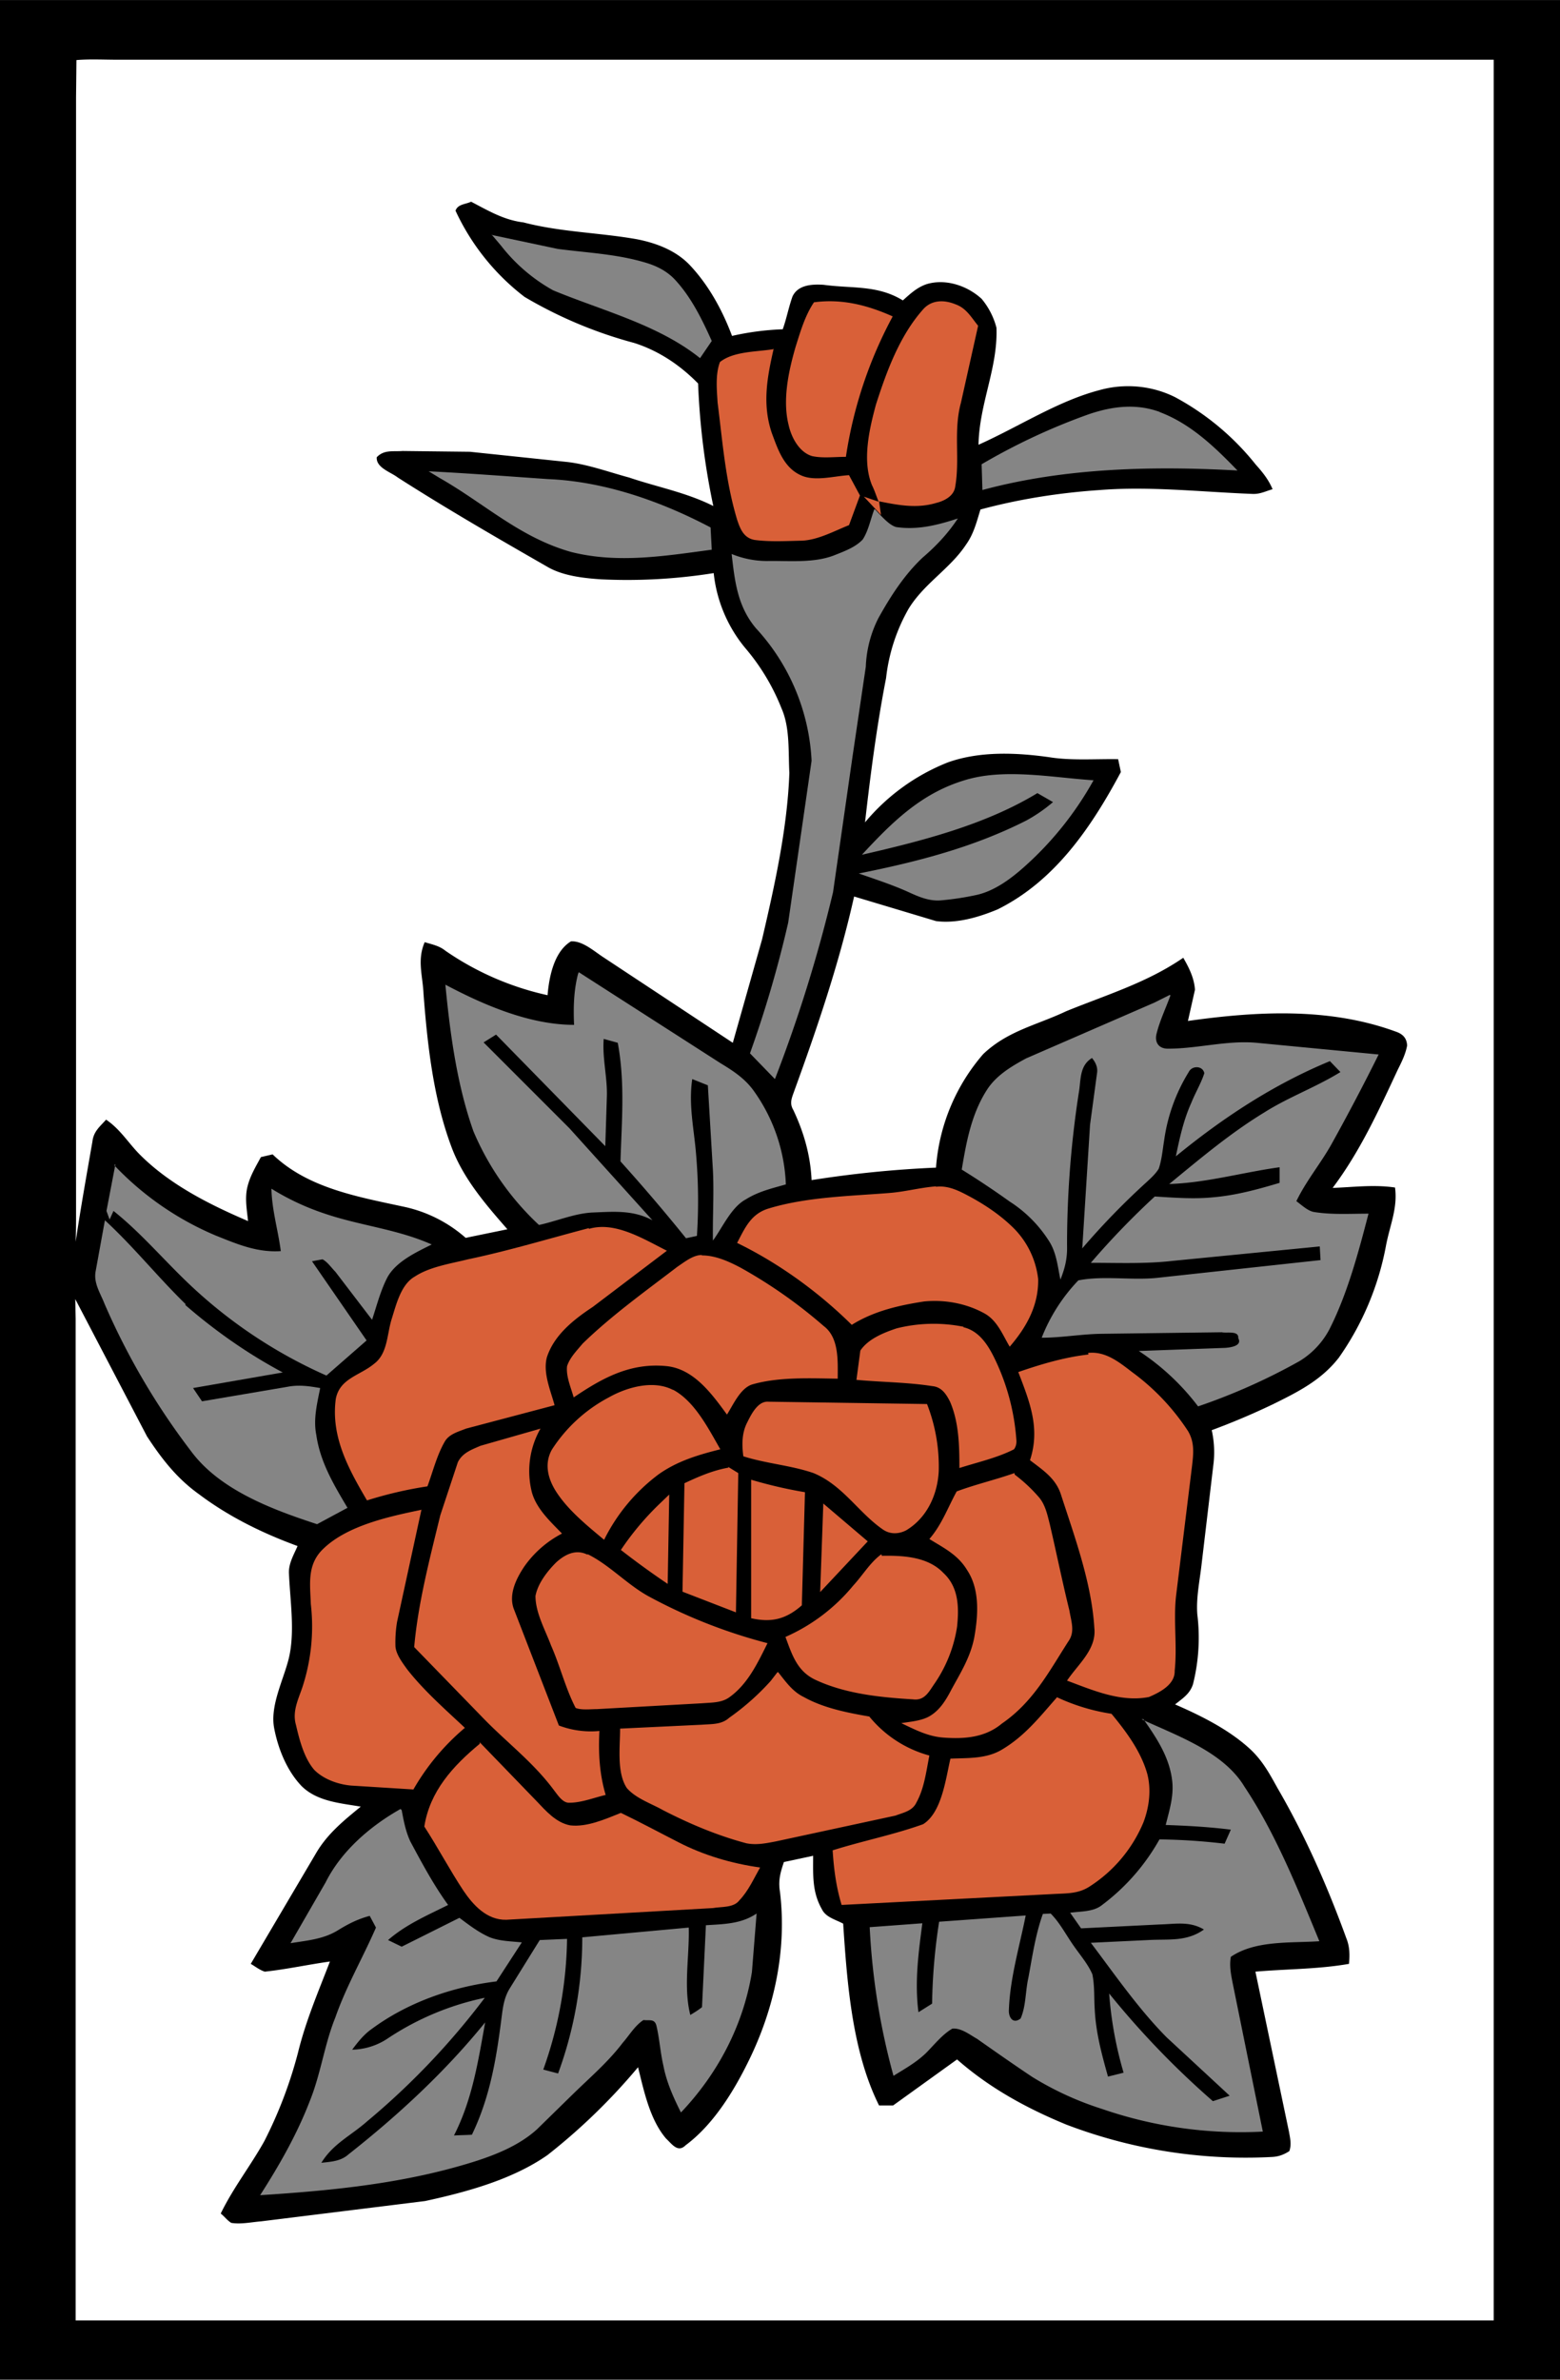
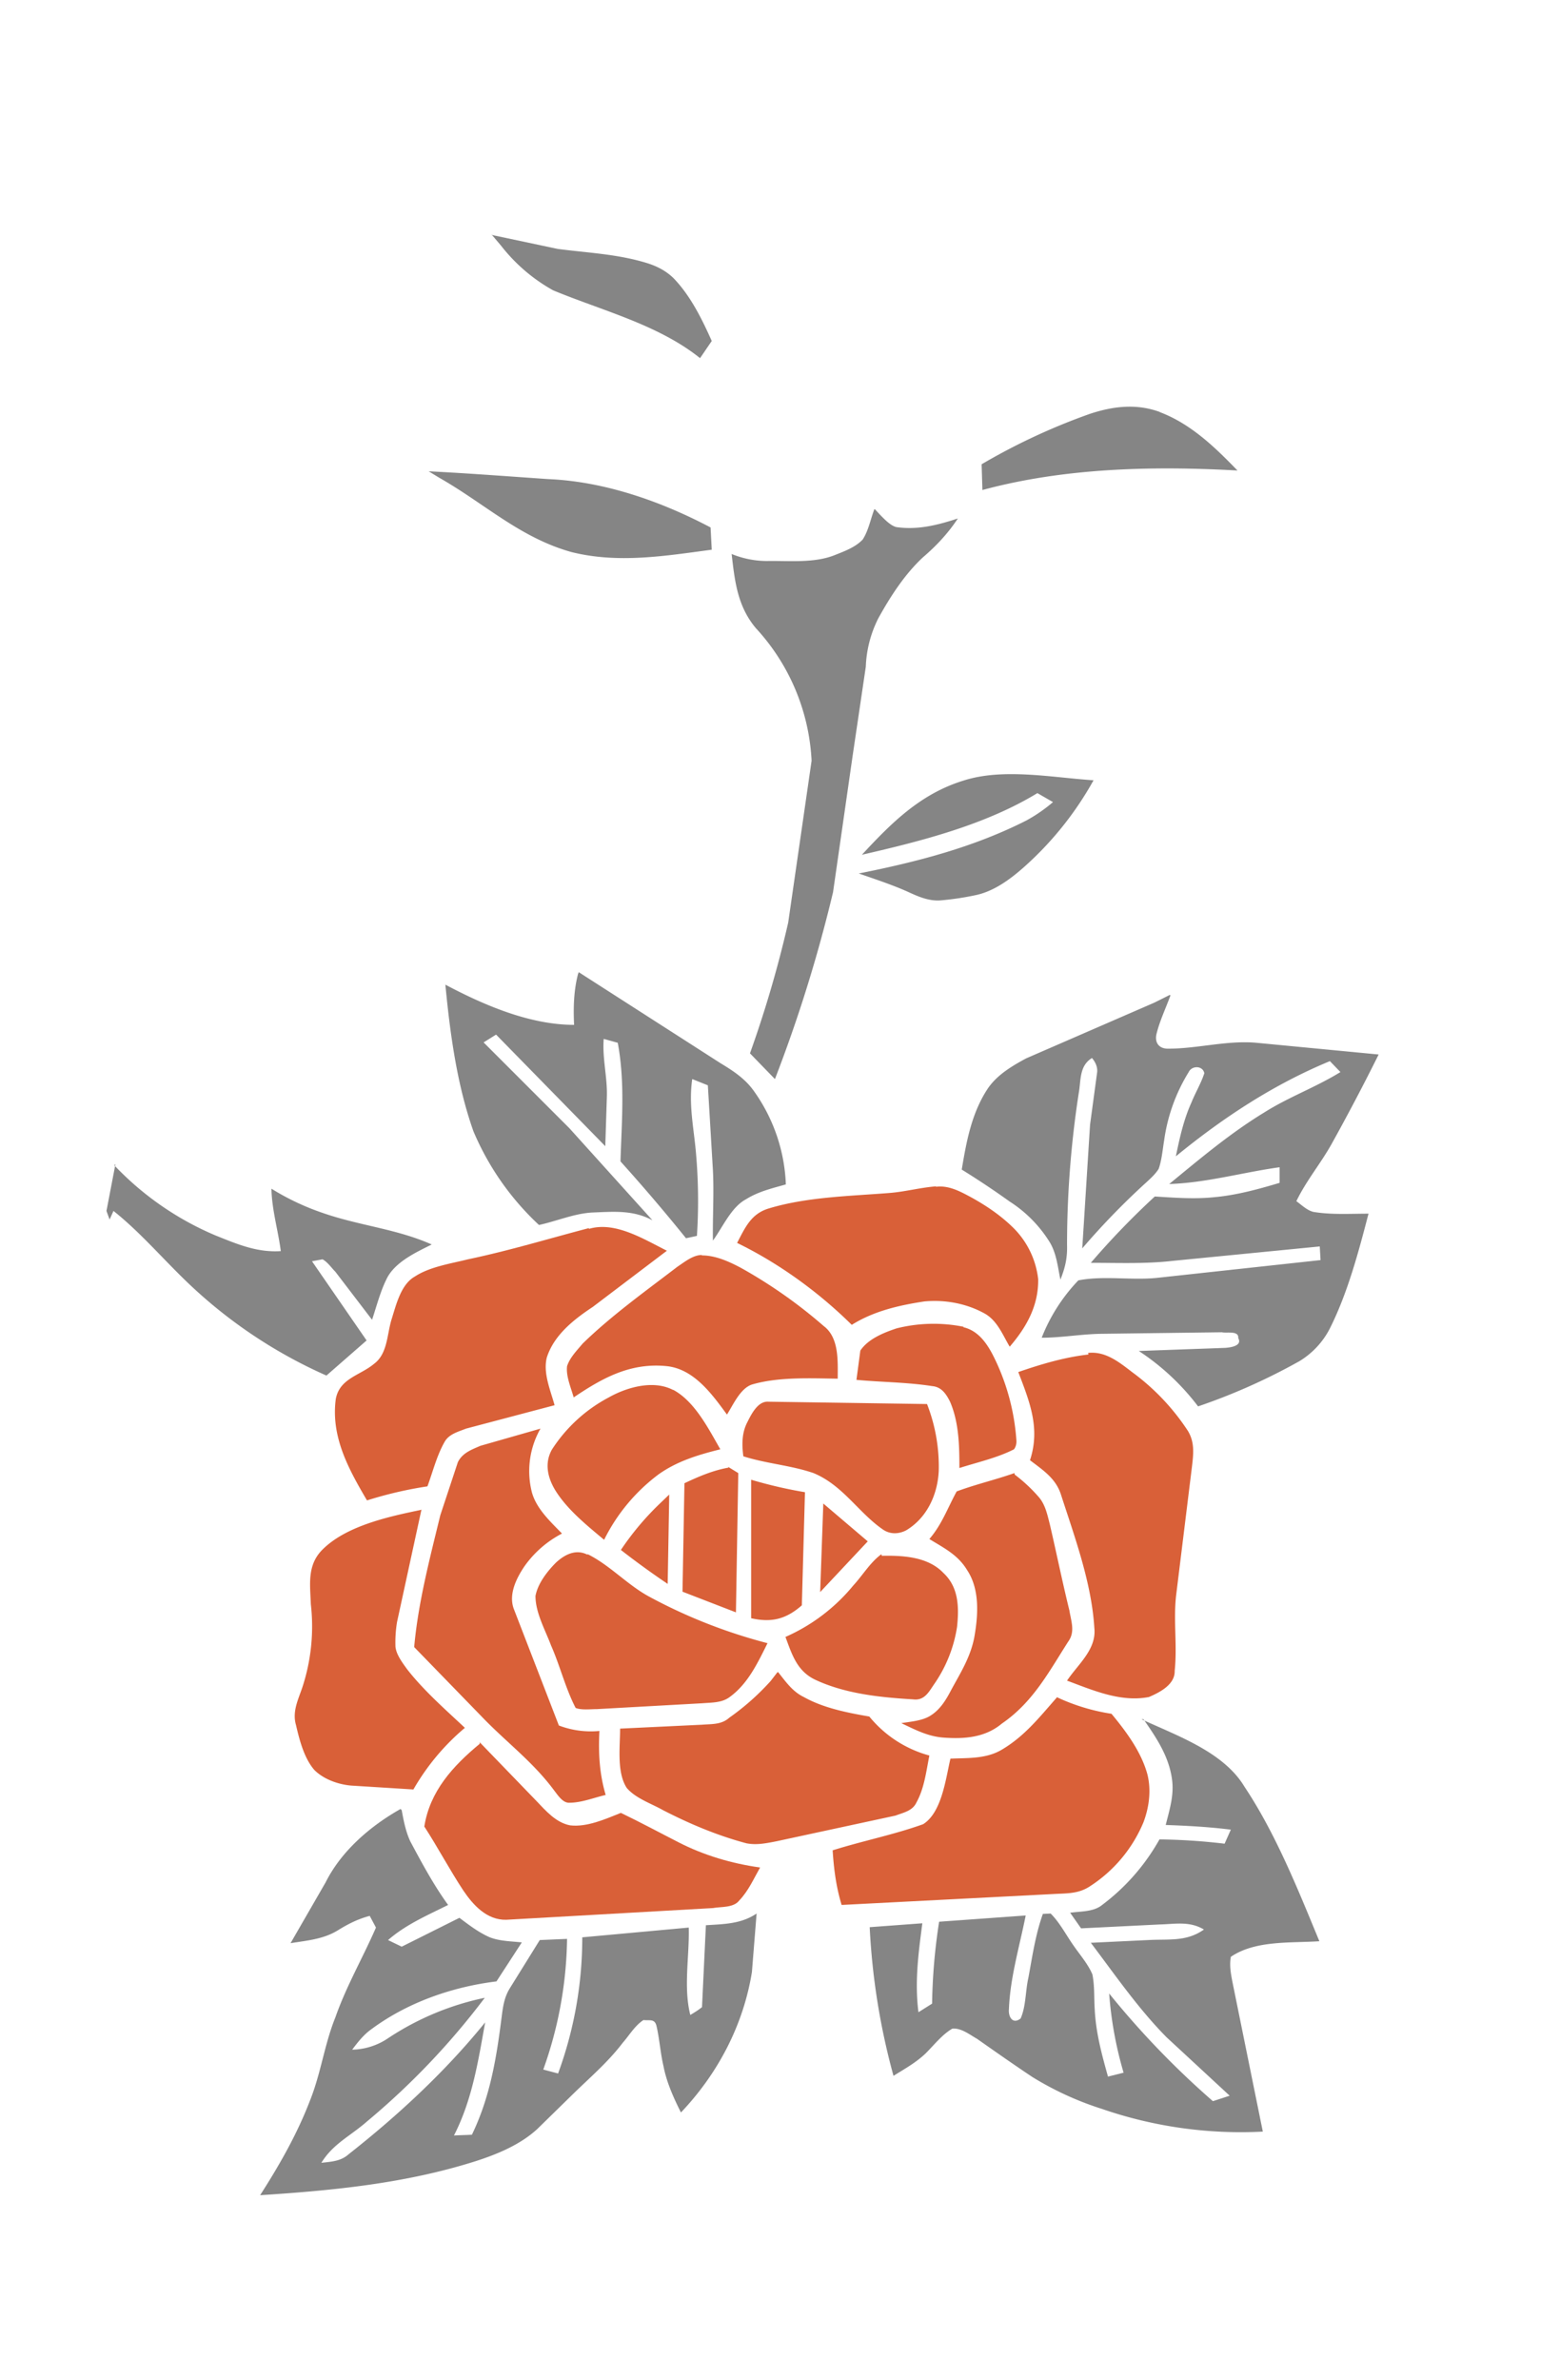
<svg xmlns="http://www.w3.org/2000/svg" viewBox="0 0 400 610" width="533.3" height="813.3">
-   <path d="M0 0h400v610H0V0z" />
-   <path d="M19.5 15.4c3.5-.3 7-.1 10.5-.1h353v579.5H19.4V338l-.1-5 18.4 35.2C41.5 374 45.4 379 51 383c7.7 5.8 16.3 10 25.3 13.3-1 2.3-2.4 4.6-2.2 7.2.3 7 1.6 15-.1 21.8-1.4 5.5-4.8 12-3.7 17.7 1 5.2 3.2 10.8 7 14.8 4 4 10 4.4 15.2 5.3-4.4 3.6-8.6 7-11.5 12l-16.7 28.3c1.2.7 2.3 1.6 3.6 2 5.6-.6 11-1.8 16.7-2.6-3 7.8-6.2 15.2-8.2 23.4a112 112 0 0 1-8.6 22.6c-3.5 6.3-8 12-11.2 18.6 1 .8 1.7 1.8 2.7 2.4 2.5.4 5.2-.2 7.7-.4l42-5.2c10.6-2.3 22.4-5.5 31.4-11.8a155 155 0 0 0 23.2-22.5c1.5 6 3 13.4 7.2 18.3 1.5 1.4 3 3.7 5 1.7 7-5.2 12.2-13.6 16-21.3 6.7-13.5 10-28.6 8.2-43.6-.5-3 .1-5 1-7.7l7.5-1.6c0 5-.3 9.3 2.3 13.8 1 2 3.6 2.6 5.4 3.6 1 15.2 2.3 32.8 9.2 46.6h3.6l16.4-11.8c8.3 7.3 17.8 12.5 28 16.7a129 129 0 0 0 52.8 8.3c1.7-.1 3-.6 4.4-1.5.6-1.7.2-3.3-.1-5l-8.6-41c8-.7 16-.6 24-2 .2-2.3.2-4.4-.7-6.6-4.8-13.2-10.5-26.2-17.6-38.4-2-3.6-3.8-7-7-10-5.4-5-12.6-8.6-19.3-11.5 2-1.6 3.8-2.7 4.6-5.2a49 49 0 0 0 1.1-17.9c-.3-4 .5-8 1-12l3.2-27a26 26 0 0 0-.5-8.2 184 184 0 0 0 15.6-6.6c6.5-3.2 12.5-6.2 17-12a73 73 0 0 0 12.1-28.8c1-5.2 3-9.5 2.3-14.8-5.4-.8-10.6-.1-16 .1 7-9.3 11.8-19.8 16.7-30.3 1-2 2-4 2.4-6.2-.1-2-1.2-3-3-3.6-17-6.2-35.5-5.2-53.2-2.7l1.8-8c-.2-3-1.5-5.6-3-8.2-9.3 6.4-19.7 9.5-30 13.7-7.6 3.6-15 5-21.3 11a50 50 0 0 0-12.1 29.1 281 281 0 0 0-31.9 3.2c-.3-6.4-2-12.3-4.7-18-1-1.7-.4-3 .2-4.7 6-16.5 11.6-33 15.4-50l21 6.3c5.3.7 11-1 15.8-3 14.7-7.3 24-21 31.6-35.2l-.7-3.3c-5.8-.1-12 .4-17.6-.5-8.5-1.2-17.8-1.6-26 1.3a53 53 0 0 0-21.3 15.4c1.4-12.3 3-24.7 5.4-37A46 46 0 0 1 233 156c4-6.5 10.6-10.2 14.7-16.4 2-2.8 2.7-5.8 3.7-9 10-2.7 20.3-4.3 30.7-5 12.8-1 26 .5 39 1 2 .1 3.4-.7 5.2-1.2-1-2.4-2.5-4.3-4.3-6.3a67 67 0 0 0-20.7-17.3c-6-3-13-3.6-19.4-1.8-10.7 2.8-20.7 9.4-31 14 .2-10.6 5-19.7 4.6-30a19 19 0 0 0-3.8-7.4c-3.7-3.4-9.2-5.2-14-3.8-2.5.8-4.3 2.5-6.2 4.2-6.5-4-13-3-20.3-4-3-.2-6.6 0-8 3-1 2.8-1.5 5.6-2.5 8.4a70 70 0 0 0-13 1.7c-2.4-6.4-5.8-12.7-10.5-17.8-3.6-4-8.8-6-14-7-9.7-1.7-19.4-1.8-29-4.3-5-.6-9-3-13.4-5.3-1.5.7-3.4.6-4 2.3a59 59 0 0 0 17.7 22.1 112 112 0 0 0 28.1 11.8c6.3 2 11.8 5.7 16.4 10.4a185 185 0 0 0 3.9 31.4c-7-3.5-14.2-4.8-21.6-7.3-5.2-1.4-10.6-3.4-16-4l-24.8-2.6-17.3-.2c-2.4.2-4.7-.4-6.6 1.6-.2 2.7 3.6 3.8 5.4 5.2 12.5 8 25.3 15.4 38.2 22.8 4 2.4 9.4 3 14 3.3a141 141 0 0 0 28.8-1.6A36 36 0 0 0 191 166a55 55 0 0 1 9.4 15.6c2.2 5 1.7 11.2 2 16.5-.5 14.2-3.8 29-7 42.7l-7.5 26.5-33.3-22c-2.3-1.5-5.3-4.2-8.2-4-4.3 2.6-5.6 9-6 13.8a74 74 0 0 1-26.2-11.4c-1.6-1.3-3.4-1.6-5.3-2.2-2 4.6-.5 8.6-.3 13.3 1 13 2.5 26.8 7.2 39.3 3 8 8.7 14.6 14.3 21l-10.7 2.2a35 35 0 0 0-15.5-7.9c-12-2.6-25-4.8-34-13.5l-3 .7c-1.3 2.4-2.7 4.7-3.4 7.4-.8 3-.2 6 .1 9-9.8-4.2-20-9.3-27.7-17-3-3-5-6.5-8.7-9-1.6 1.8-3.2 3-3.5 5.6-1.5 8.6-3 17-4.3 25.7.1-2.6.1-5 .1-7.7V25l.1-9.6z" fill="#fff" />
  <path d="M126 60.2l17 3.6c7.6 1 15.3 1.3 22.8 3.6 2.6.8 5 2 7 4 4.3 4.5 7.2 10.4 9.7 16l-3 4.4c-10.7-8.6-25.2-12.2-37.7-17.4a44 44 0 0 1-13.3-11.4l-2.2-2.6z" fill="#858585" />
-   <path d="M208.6 77.5c7.2-1 13.8.7 20.3 3.6a110 110 0 0 0-12 36c-3 0-6 .4-8.7-.2-3.3-1-5.3-4.8-6-8-1.6-6.4 0-13.8 1.8-20 1.2-3.8 2.4-8 4.7-11.4zm36.4.5c2.8 1 4 3.3 5.8 5.5l-4.4 19.7c-2 7.3-.2 14.5-1.5 21.7-.4 2.3-2.8 3.5-4.8 4-5 1.5-9.7.6-14.7-.4l.5 3.5-1.4-1.5-3-3.2 3.8 1.3c-.6-1.4-1-2.8-1.7-4.2-2.6-6.3-.7-14.4 1-20.7 2.7-8.4 6-17.5 12-24.3 2.2-2.6 5.5-2.6 8.4-1.4zm-46.6 11.3c-1.7 7.4-3 14.3-.5 21.7 1.5 4 3 8.8 7.4 10.8 3.6 1.7 8.6.2 12.4 0l2.8 5.2-2.8 7.6c-4 1.6-8.3 4-12.6 4-4 .1-7.8.3-11.6-.2-2.8-.5-3.7-2.8-4.5-5.2-3-10-3.7-19.8-5-30-.2-3.3-.6-7.2.6-10.4 3.5-2.8 9.5-2.6 13.7-3.3z" fill="#d96038" />
  <path d="M297.3 105.6c8 3 14.2 9 20 15-21.7-1.2-44.3-.7-65.4 5l-.2-6.6a161 161 0 0 1 27.7-12.9c6-2 12-2.7 18-.5zm-187.5 15.2c10.2.5 20.5 1.3 30.7 2 14.5.6 29 5.7 41.7 12.4l.3 5.7c-12 1.6-24 3.6-36 .6-13.2-3.7-22.2-12.4-33.8-19l-2.8-1.7zm114.6 9.8l1.4 1.5c1 1 2.5 2.6 4 3 5.5.8 10.6-.5 15.8-2.2-2.5 3.8-5.5 7-9 10-4.7 4.4-8.3 10-11.4 15.6a30 30 0 0 0-3.2 12.4l-3.4 23-5 34.8a372 372 0 0 1-14.9 47.9l-6.4-6.6a294 294 0 0 0 9.8-33.5l6-41.5a54 54 0 0 0-14.3-34c-4.7-5.6-5.4-12-6.2-19a24 24 0 0 0 9.1 1.8c5.7-.1 12 .6 17.3-1.5 2.5-1 5.3-2 7.2-4 1.5-2.3 2-5.2 3-7.8zm56 69.4a85 85 0 0 1-18 22.4c-3.4 3-7.5 6-12 7a72 72 0 0 1-9.3 1.4c-3 .2-5.7-1-8.3-2.2-4-1.8-8.3-3.2-12.6-4.7 15-3 29.4-6.7 43-13.6a40 40 0 0 0 6.8-4.7l-4-2.3c-13.5 8.2-29.8 12.3-45 15.8 7.6-8.2 15-15.6 26-19 10.2-3.3 22.7-.8 33.3-.1zm-132 49.2l36.3 23.3c3.3 2 6.4 4 8.7 7.3a44 44 0 0 1 8.1 23.8c-3.5 1-7 1.8-10.2 3.8-3.8 2-6 7.2-8.5 10.6-.1-6 .3-12 0-18l-1.3-21.8-4-1.6c-1 6.7.5 13 1 19.5a139 139 0 0 1 .2 20.7l-2.8.6a471 471 0 0 0-16.8-19.7c.3-10.2 1.2-20.2-.7-30.4l-3.6-1c-.4 5 1 10 .8 15l-.4 12.5-28-28.6-3.2 2 22 22 21.3 23.6c-5-2.7-10-2.2-15.3-2-4.6.2-9.2 2.2-13.8 3.2a70 70 0 0 1-16.8-24c-4.2-11.8-6-25-7.2-37.6 10 5.3 21.7 10.3 33 10.3-.2-4.4-.1-8.7 1-13zm151.7 6c-1.2 3.3-2.8 6.6-3.6 10-.4 2 .6 3.5 2.7 3.6 7.5.1 15.3-2.2 23-1.5l31.3 3a565 565 0 0 1-12.1 23c-2.8 5-6.5 9.4-9 14.6 1.4 1 3 2.6 4.7 2.8 4.5.7 9.2.4 13.8.4-2.6 10-5.4 20.5-10 29.6a21 21 0 0 1-7.7 8.2 156 156 0 0 1-26 11.6 61 61 0 0 0-15.2-14.2l22.2-.8c1.3-.1 4.4-.5 3.3-2.5.2-2-3-1.2-4.2-1.5l-31.2.4c-5 .1-10 1-15 1a45 45 0 0 1 9.4-14.7c6.6-1.3 14 .1 20.7-.7l41.4-4.5-.2-3.5-37.7 3.7c-7 .8-14 .5-21 .5a203 203 0 0 1 16.4-17c5 .3 10 .7 15 .2 5.8-.5 11.3-2 17-3.7v-4c-9.4 1.3-18.8 4-28.3 4.3 7.8-6.4 15.6-13 24.3-18.3 6.3-4 13.3-6.5 19.6-10.4L341 272c-14.5 6-27.4 14.5-39.5 24.4 1-4.8 2-9.4 4-13.8 1-2.5 2.5-5 3.3-7.5-.4-2-3.2-2-4-.3a45 45 0 0 0-6.3 17.5c-.4 2.4-.6 5-1.4 7.3-.8 1.3-2 2.4-3.2 3.5a190 190 0 0 0-16.4 16.9l2-31.7 1.8-13.3c.2-1.3-.3-2.6-1.3-3.8-3.3 2-2.8 5.7-3.4 9a256 256 0 0 0-3 39c.1 3.3-.5 5.8-1.7 8.8-.7-3.3-1-7-3-10a33 33 0 0 0-10-10 219 219 0 0 0-12.3-8.2c1.2-7.2 2.5-14.3 6.5-20.5 2.4-3.7 6.3-6 10-8L296 257l4-2zM29.3 298.7a77 77 0 0 0 26 18c5.5 2.2 10.6 4.4 16.7 4-.7-5.4-2.3-10.6-2.4-16A64 64 0 0 0 83 311c9.3 3.2 18.7 4 27.7 8-4 2-9 4.3-11.3 8.3-1.8 3.4-2.8 7.4-4 11L86 326c-1-1-2-2.5-3.3-3.2l-2.7.5 14 20.3-10.3 9a124 124 0 0 1-37-25.2c-5.8-5.7-11.3-12-17.6-17l-1 2.2-.8-2.2 2.3-12z" fill="#858585" />
  <path d="M240 304.2c3.3-.4 6.2 1.2 9 2.7 4 2.2 7.8 4.8 11 8a22 22 0 0 1 6.2 13c.1 6.8-3 12.3-7.3 17.3-1.8-3-3.2-6.8-6.6-8.6-4.6-2.5-10-3.5-15.3-3-6.6 1-13 2.5-18.6 6-8.5-8.4-18.7-15.8-29.4-21 2-3.8 3.5-7.4 8-8.8 9.8-3 21-3.2 31-4 4-.3 8-1.4 12-1.7z" fill="#d96038" />
-   <path d="M47.5 334.5c7.6 6.6 16 12.5 25 17.3l-23 4 2.3 3.4 21.8-3.7c3-.6 5.6-.2 8.5.3-.8 4-1.8 8-1 12 1 7 4.5 12.8 8 18.7-2.6 1.4-5.2 2.8-7.8 4.2C70 387 56.4 382 49 372a180 180 0 0 1-22.2-37.8c-1-2.6-2.8-5.2-2.3-8.2l2.4-13.2c7.3 6.7 13.6 14.6 20.7 21.5z" fill="#858585" />
  <path d="M151 315c6.7-2 14 2.6 20 5.6L152 335c-5 3.3-10 7.3-11.8 13-1 4 1 8.5 2 12.2l-22.7 6c-2 .8-4.4 1.4-5.5 3.4-2 3.5-3 7.6-4.4 11.4-5.3.8-10.4 2-15.5 3.6-4.7-8-9.3-16.3-8-26 1-5.3 6.2-6 9.8-9 3.5-2.6 3.3-7.5 4.5-11.4 1.2-3.8 2.4-9 6-11 3.8-2.5 9.2-3.3 13.6-4.4 10.5-2.2 20.7-5.3 31-8zm29 6.8c3.5 0 7 1.6 10 3.2a125 125 0 0 1 21.2 14.9c4 3 3.6 9 3.6 13.5-7-.1-15.2-.5-22 1.5-3 1-4.8 5.2-6.4 7.7-3.8-5.2-8.4-11.6-15.3-12.4-9.4-1-16.6 3-24 8-.7-2.5-2-5.4-1.7-8 .7-2.2 2.5-4 4-5.8 7.4-7.2 16.2-13.5 24.3-19.7 1.8-1.2 4-3 6.2-3zm67 18.4c4.3 1 6.6 5 8.3 8.6a57 57 0 0 1 5.3 20.2c.1 1-.1 1.8-.6 2.5-4.3 2.2-9.3 3.3-14 4.8 0-5.6-.1-11.7-2.4-17-1-2-2.2-3.8-4.6-4-6.4-1-13-1-19.4-1.6l1-7.5c2-3 6-4.6 9.3-5.7a39 39 0 0 1 17.2-.4zm32 6.6c4.5-.5 8 2.4 11.4 5a58 58 0 0 1 14.2 15c1.8 3 1.4 6 1 9.4l-4 32.5c-.8 6.5.3 13-.4 19.6.1 3.5-3.8 5.5-6.6 6.7-7.2 1.4-14.3-1.7-21-4.2 2.8-4.2 7.6-8 7-13.5-.7-11.5-5-23.2-8.5-34-1.3-4.3-4.6-6.4-8-9 2.7-8.2-.1-15-3-22.6 5.8-2 11.8-3.8 18-4.5zm-106.3 9.5c5.5 3 9 10 12 15.2-5.6 1.4-11 3-15.8 6.4a47 47 0 0 0-14 16.8c-4.3-3.6-9.3-7.6-12.4-12.5-2-3.2-3-7-1-10.6a39 39 0 0 1 14.6-13.4c4.6-2.6 11.3-4.5 16.3-2zm24.3 3l40.7.6a44 44 0 0 1 3 17.2c-.3 6-3 12-8.4 15.2-2 1-4.2 1-6-.3-6.2-4.3-10.2-11.3-17.7-14.4-5.8-2-12-2.4-18-4.3-.4-3-.4-6 1-8.7 1-2 2.7-5.5 5.4-5.3zm-58.3 6.7a22 22 0 0 0-2.3 16.6c1.2 4.2 4.7 7.4 7.7 10.5a27 27 0 0 0-9.7 8.5c-2 3-4 7-2.7 10.7l11.6 30a23 23 0 0 0 10.4 1.4c-.3 5.6 0 11 1.6 16.4-3 .7-6.2 2-9.3 2-1.7.1-3-2-3.8-3-5.5-7.5-12.4-12.5-18.8-19.2l-17.2-17.7c1-11.3 4-22.7 6.7-33.8l4.5-13.6c1.2-2.4 3.5-3.2 5.8-4.2l15.4-4.4zm48 10l2.6 1.6-.6 35.7L175 408l.5-27.8c3.6-1.7 7.3-3.3 11.3-4zm73.5 2a40 40 0 0 1 6.2 5.8c1.7 2 2.2 4.7 2.8 7 1.7 7.3 3.2 14.7 5 22 .5 3 1.5 5.5-.3 8-5 7.8-9 15.5-17 21-4.3 3.6-9.6 4-15 3.6-4-.3-7.2-2-10.8-3.7 2.4-.4 5.5-.6 7.6-2 2.5-1.6 4-4.2 5.3-6.7 2.4-4.4 4.8-8.2 5.8-13.2 1-5.6 1.5-12.3-1.8-17.3-2.4-4-6-5.7-9.7-8 3.2-3.7 4.7-8 7-12.2 4.8-1.8 10-3 14.8-4.7zm-67.6 1.3a116 116 0 0 0 13.8 3.2l-.8 29c-4 3.5-7.7 4.5-13 3.3v-35.4zm-21 3.7l-.4 23a211 211 0 0 1-12-8.7 72 72 0 0 1 10-11.9l2.4-2.3zm39.5 2.4l11.4 9.7-12.2 13 .8-22.6zm-103 1.4l-6.3 29a32 32 0 0 0-.4 6.3c.2 2 1.7 4 3 5.8 4.3 5.5 9.8 10.3 14.8 15a59 59 0 0 0-13.2 15.8l-16-1c-3.3-.3-7-1.6-9.4-4-2.6-3-3.8-7.6-4.7-11.5-1-3.4.5-6.4 1.6-9.6a50 50 0 0 0 2.2-21.4c-.2-5.3-1-10.2 3.2-14.2 6.2-6 17-8.3 25.2-10zm42.6 11.6c5.7 2.8 10.3 8 16 11a135 135 0 0 0 30.1 11.8c-2.5 5-5 10.4-9.7 13.8-2 1.5-4.5 1.4-7 1.6l-27 1.5c-1.7 0-4 .3-5.5-.3-2.6-5-4-10.8-6.3-16-1.5-4-4-8.4-4-12.7.6-3.2 3-6.3 5.3-8.6 2.2-2 5-3.5 8-2zm75.4.4c5.4-.1 11.8.2 15.8 4.4 4 3.7 4 9 3.5 13.8a35 35 0 0 1-5.8 14.6c-1.4 2-2.5 4.4-5.5 4-8.3-.5-17.3-1.4-25-5-4.7-2.2-6-6.4-7.7-11a47 47 0 0 0 17.4-13.2c2.4-2.6 4.4-6 7.2-8zm-26.6 29.8c2 2.5 3.7 5 6.6 6.4 5 2.8 11 4 16.8 5a30 30 0 0 0 15.4 10c-.8 4-1.3 8.4-3.3 12-1 2.2-3.3 2.6-5.4 3.4L199 472c-2.6.5-5 1-7.6.5-7.5-2-14.6-5-21.4-8.5-3-1.7-7-3-9.3-5.7-2.6-4-1.7-10.5-1.7-15.2l21-1c2.6-.2 5 0 7-1.8a63 63 0 0 0 10.6-9.4l1.7-2.2zm71.4 6.4a51 51 0 0 0 14.1 4.3c3.8 4.6 7.6 9.7 9.2 15.5 1 4 .5 8.3-1 12.3a36 36 0 0 1-13.7 16.4c-3 2-6 1.8-9.4 2l-54.3 2.8c-1.4-4.6-2-9.2-2.3-14 7.6-2.4 15.7-4 23.2-6.7 4.8-3 5.8-11.7 7-16.8 4.3-.2 9 .1 13-2.2 6-3.5 9.8-8.4 14.3-13.5z" fill="#d96038" />
  <path d="M292.7 440.7c9 4.2 21 8.3 26.4 17.3 8 12 13.7 26.3 19.2 39.6-7.3.5-16.4-.3-22.7 4-.4 2.2 0 4.3.4 6.4l7.8 38.4a109 109 0 0 1-41.2-5.8 80 80 0 0 1-17.9-8.2c-4.8-3.2-9.5-6.5-14.2-9.8-1.8-1-4-2.8-6.3-2.6-2.6 1.5-4.7 4.2-6.8 6.3-2.5 2.4-5.4 4-8.3 5.8a176 176 0 0 1-6.1-38.1l13.5-1c-1 7.6-2 15-1 22.8l3.5-2.2c.1-7 .7-14 1.8-21L263 491c-1.6 8-4 16-4.3 24-.2 2 1 4 3 2.4 1.4-3.2 1.2-7 2-10.5 1-5.4 1.8-11 3.7-16.3l2-.1c2.4 2.4 4 5.6 6 8.4 1.6 2.3 3.6 4.6 4.7 7.2.6 3 .4 6 .6 9 .3 6 1.8 11.5 3.4 17.2l4-1a97 97 0 0 1-3.7-20.3 220 220 0 0 0 26.6 27.6l4.3-1.4-16.2-15c-7.3-7.4-13.2-16-19.4-24.2l14.7-.7c5.2-.3 9.8.5 14.3-2.7-3.7-2.2-7.3-1.4-11.3-1.3l-20.2 1-2.8-4c2.8-.4 6-.2 8.2-2 6-4.5 11-10.2 14.7-16.8a155 155 0 0 1 16.7 1.1l1.6-3.6c-5.6-.7-11-1-16.7-1.2 1-4 2.2-7.7 1.6-11.8-.8-5.8-4-10.6-7.3-15.3z" fill="#858585" />
  <path d="M123 446.6l14.5 15c2.4 2.5 5 5.6 8.7 6.3 4.3.5 9-1.6 13-3.2 5 2.4 9.8 5 14.7 7.5 6.6 3.4 13.8 5.5 21 6.5-1.6 2.8-3 6-5.3 8.4-1.5 2-4.7 1.6-6.8 2l-53 3c-5 .1-8.5-3.8-11-7.5-3.5-5.3-6.5-11-10-16.4 1.4-9 7.3-15.5 14.2-21.2z" fill="#d96038" />
  <path d="M103 464c.5 2.7 1 5.4 2.2 8 3 5.6 6 11.2 9.7 16.3-5.4 2.7-10.8 5-15.4 9l3.5 1.7 14.8-7.4c2.4 1.8 5 3.8 7.8 5 2.6 1 5.4 1 8.2 1.3l-6.5 10c-11.4 1.4-22.8 5.4-32 12.2-2 1.4-3.5 3.3-5 5.3a17 17 0 0 0 9.3-3 71 71 0 0 1 24.7-10.3 190 190 0 0 1-30.2 31.7c-4.2 3.7-8.7 5.7-11.7 10.6 2.6-.3 5-.4 7-2.2 12.7-10 24.8-21.2 35-33.8-1.8 10-3.3 19.8-8 29 1.5-.1 3-.1 4.6-.2 4.5-9.3 6.2-19 7.5-29.2.4-3 .6-5.7 2.2-8.3l7.7-12.4 7-.3a103 103 0 0 1-6.1 33.5l3.8 1a101 101 0 0 0 6.2-34.9l27.3-2.5c.2 7.3-1.4 15.3.4 22.4 1-.6 2-1.2 3-2l1-21c4.6-.3 9-.3 13-3l-1.2 15c-2.2 13.6-8.7 26-18.2 36-2-4-3.7-7.8-4.5-12-.8-3.4-1-7-1.8-10.3-.5-1.8-1.8-1.2-3.3-1.4-2.2 1.4-3.7 4-5.3 5.8-3.8 5-8.3 8.8-12.8 13.2l-9.2 9c-4.4 4-10.2 6.4-15.8 8.2-18 5.7-36.5 7.5-55.2 8.7 5-7.8 9.5-15.7 12.8-24.3 2.8-7 3.7-14.4 6.5-21.3 2.8-8 7-15.2 10.4-23l-1.6-3c-3 .8-5.4 2-8 3.6-3.8 2.4-8 2.7-12.3 3.4l9-15.6c4-8 11.4-14.4 19.2-18.8z" fill="#858585" />
</svg>